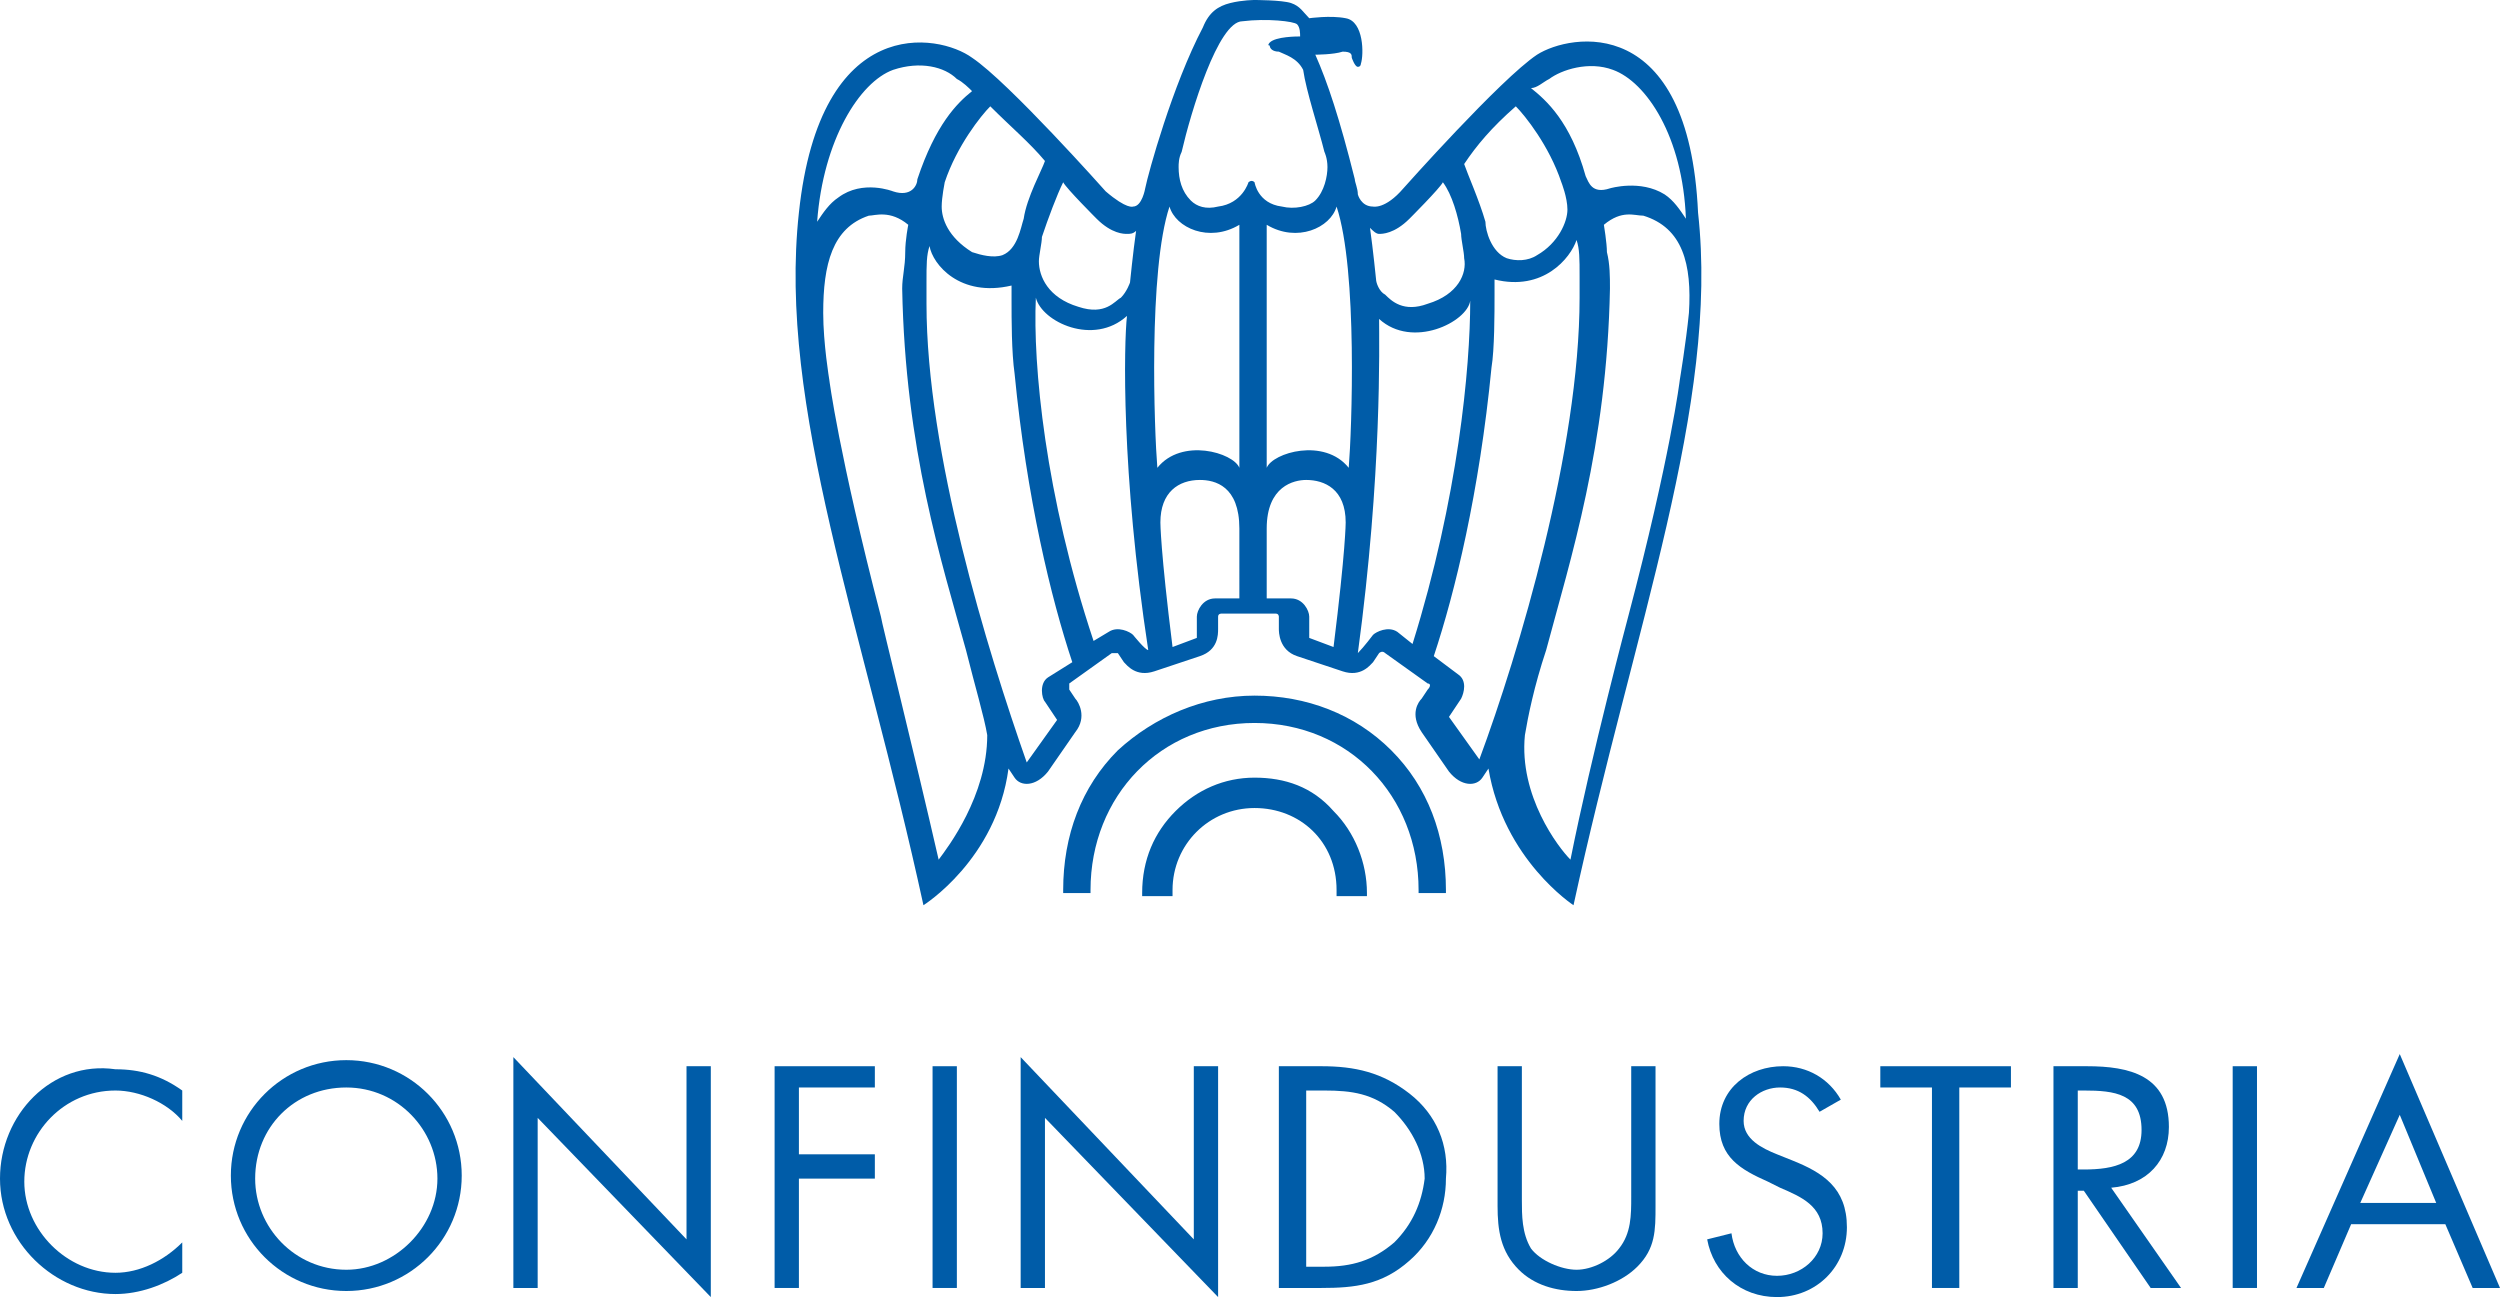
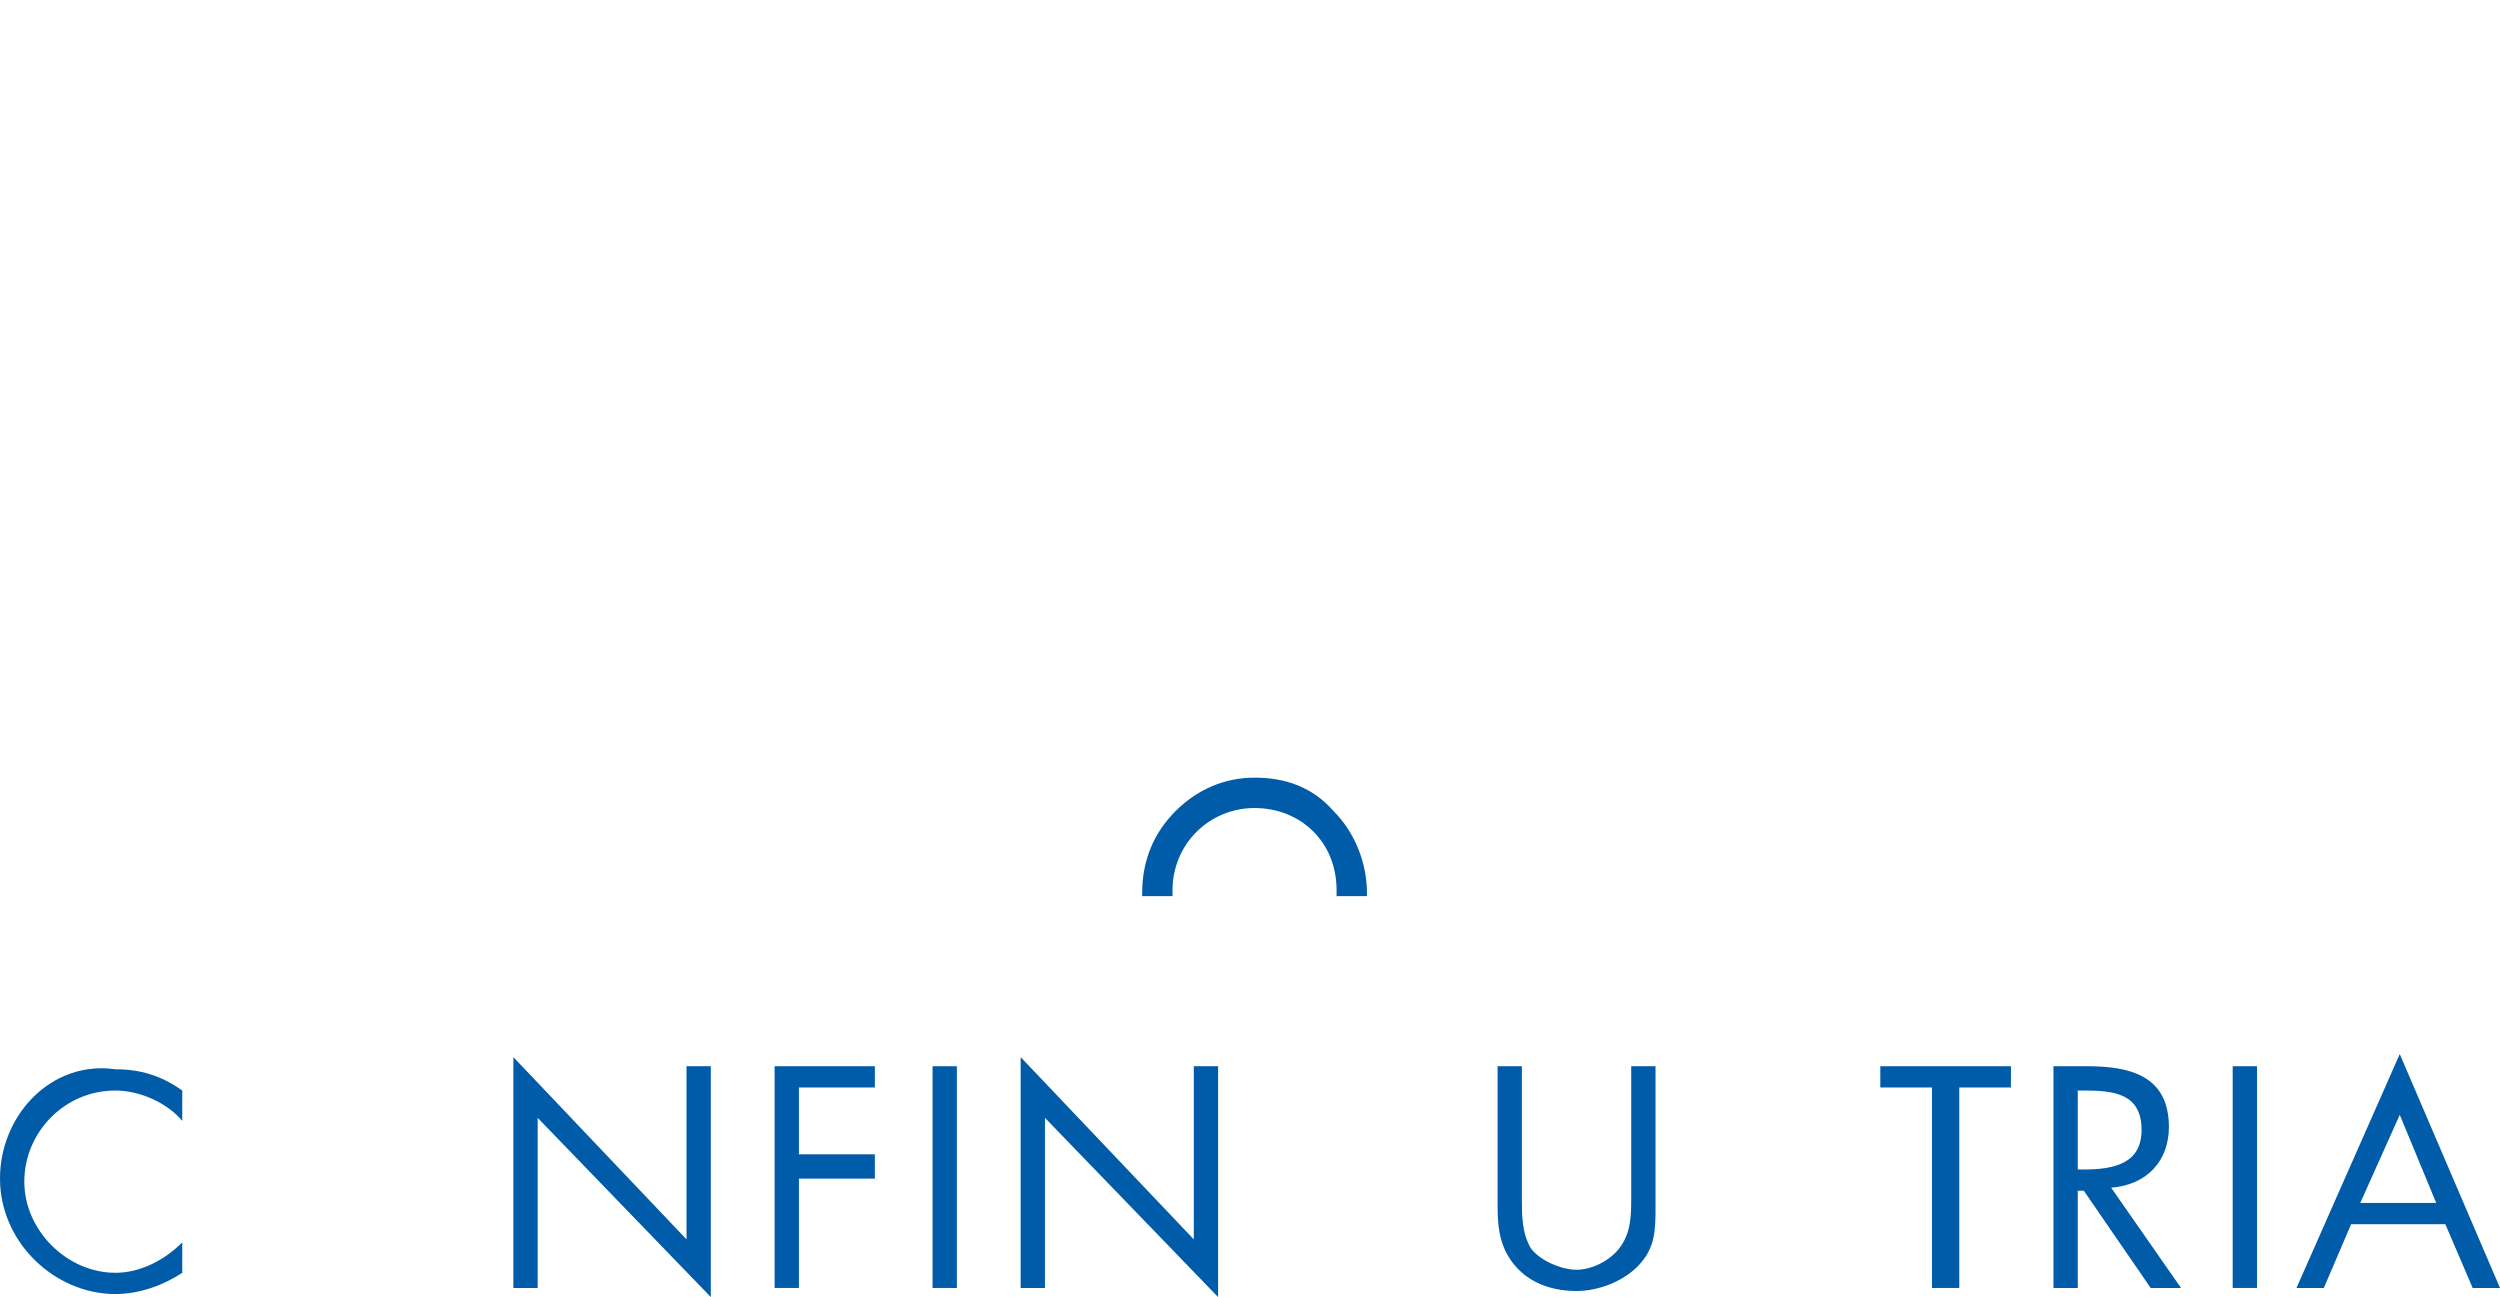
<svg xmlns="http://www.w3.org/2000/svg" id="Livello_1" x="0px" y="0px" viewBox="0 0 82.3 42.7" style="enable-background:new 0 0 82.3 42.7;" xml:space="preserve">
  <g>
-     <path style="fill:#005CA8;" d="M50.6,1.8c-1.2,0.8-4.4,4.4-4.4,4.4c-0.6,0.7-1,0.6-1,0.6c-0.4,0-0.5-0.4-0.5-0.4  c0-0.2-0.1-0.4-0.1-0.5v0c-0.5-2-0.9-3.2-1.3-4.1c0,0,0.6,0,0.9-0.1c0.3,0,0.3,0.1,0.3,0.2c0,0,0.1,0.3,0.2,0.3  c0.1,0,0.1-0.1,0.1-0.1c0.1-0.3,0.1-1.4-0.5-1.5c-0.5-0.1-1.2,0-1.2,0c-0.2-0.2-0.3-0.4-0.6-0.5C42.2,0,41.3,0,41.3,0  s-0.4,0-0.8,0.1c-0.4,0.1-0.7,0.3-0.9,0.8c-1,1.9-1.8,4.8-1.9,5.3c0,0-0.1,0.6-0.4,0.6c0,0-0.2,0.1-0.9-0.5c0,0-3.2-3.6-4.4-4.4  c-1.1-0.8-5-1.5-5.7,5.1c-0.7,6.4,2.1,13.6,4.1,22.8c0,0,2.4-1.5,2.8-4.5l0.2,0.3c0.2,0.3,0.7,0.3,1.1-0.2l0.9-1.3  c0.4-0.5,0.1-1,0-1.1l-0.2-0.3c0-0.1,0-0.1,0-0.2l1.4-1c0.1,0,0.1,0,0.2,0l0.2,0.3c0.1,0.1,0.4,0.5,1,0.3l1.5-0.5  c0.6-0.2,0.6-0.7,0.6-0.9l0-0.4c0-0.1,0.1-0.1,0.1-0.1h1.8c0.1,0,0.1,0.1,0.1,0.1l0,0.4c0,0.1,0,0.7,0.6,0.9l1.5,0.5  c0.6,0.2,0.9-0.2,1-0.3l0.2-0.3c0,0,0.1-0.1,0.2,0l1.4,1c0.1,0,0.1,0.1,0,0.2l-0.2,0.3c-0.1,0.1-0.4,0.5,0,1.1l0.9,1.3  c0.4,0.5,0.9,0.5,1.1,0.2l0.2-0.3c0.5,3,2.8,4.5,2.8,4.5c2-9.2,4.8-16.5,4.1-22.8C55.6,0.4,51.7,1.1,50.6,1.8L50.6,1.8z M36.1,7.2  c0.5,0.5,0.9,0.5,1,0.5c0.1,0,0.2,0,0.3-0.1c-0.1,0.7-0.2,1.7-0.2,1.7c0,0-0.1,0.3-0.3,0.5c-0.2,0.1-0.5,0.6-1.4,0.3  c-1-0.3-1.3-1-1.3-1.5c0-0.2,0.1-0.6,0.1-0.8C34.5,7.2,34.8,6.4,35,6C35.1,6.2,36.1,7.2,36.1,7.2L36.1,7.2z M32.6,3.5  c0.7,0.7,1.3,1.2,1.8,1.8c-0.1,0.3-0.6,1.2-0.7,1.9c-0.1,0.3-0.2,1-0.7,1.2c-0.3,0.1-0.7,0-1-0.1c-0.8-0.5-1-1.1-1-1.5  C31,6.5,31.1,6,31.1,6C31.5,4.8,32.3,3.8,32.6,3.5L32.6,3.5z M29.4,2.3c0.9-0.3,1.7-0.1,2.1,0.3C31.7,2.7,31.9,2.9,32,3  c-0.5,0.4-1.2,1.1-1.8,2.9c0,0.2-0.2,0.6-0.8,0.4c0,0-1-0.4-1.8,0.2c-0.3,0.2-0.5,0.5-0.7,0.8C27.1,4.6,28.3,2.7,29.4,2.3L29.4,2.3  z M30.9,28.3c-0.8-3.5-1.9-7.9-1.9-8c-1.4-5.4-1.7-7.8-1.7-7.8c0,0-0.2-1.2-0.2-2.2c0-1.6,0.3-2.8,1.5-3.2c0.2,0,0.7-0.2,1.3,0.3  c0,0-0.1,0.5-0.1,0.9c0,0.5-0.1,0.8-0.1,1.2c0.1,5.3,1.3,9,2.1,11.9c0.3,1.2,0.6,2.2,0.7,2.8C32.5,26.2,31.2,27.9,30.9,28.3  L30.9,28.3z M34.5,22.3c-0.3,0.2-0.2,0.7-0.1,0.8l0.4,0.6l-1,1.4c-1.3-3.7-3.3-10.2-3.3-15.1c0-0.2,0-0.5,0-0.7  c0-0.6,0-0.9,0.1-1.2c0.1,0.6,1,1.7,2.7,1.3c0,0.2,0,0.3,0,0.5c0,0.6,0,1.7,0.1,2.4c0.4,4.1,1.2,7.4,1.9,9.5L34.5,22.3L34.5,22.3z   M37.3,20.9c-0.1-0.1-0.5-0.3-0.8-0.1l-0.5,0.3c-1.6-4.8-2-9.1-1.9-11.3c0.2,0.8,1.9,1.6,3,0.6c-0.1,0.9-0.2,5.1,0.7,11  C37.7,21.4,37.3,20.9,37.3,20.9L37.3,20.9z M38.1,15.4c-0.1-1.2-0.3-6.5,0.4-8.6c0.2,0.7,1.3,1.2,2.3,0.6c0,0.3,0,7.6,0,8  C40.6,14.9,38.9,14.4,38.1,15.4L38.1,15.4z M40.8,19.7l-0.8,0c-0.4,0-0.6,0.4-0.6,0.6c0,0,0,0.5,0,0.7l-0.8,0.3  c-0.4-3.2-0.4-4.1-0.4-4.1c0-1,0.6-1.4,1.3-1.4c0.5,0,1.3,0.2,1.3,1.6V19.7L40.8,19.7z M41.3,6C41.2,5.9,41.2,5.9,41.3,6  c-0.1-0.1-0.2,0-0.2,0c0,0-0.2,0.7-1,0.8c-0.4,0.1-0.7,0-0.9-0.2c-0.3-0.3-0.4-0.7-0.4-1.1c0-0.1,0-0.3,0.1-0.5  c0.3-1.3,1.2-4.3,2-4.3c0,0,0,0,0,0c0.8-0.1,1.7,0,1.8,0.1c0.1,0.1,0.1,0.3,0.1,0.4c0,0,0,0,0,0c-0.1,0-0.8,0-1,0.2  c0,0-0.1,0.1,0,0.1c0,0.1,0.1,0.2,0.3,0.2c0.2,0.1,0.6,0.2,0.8,0.6C43,3,43.4,4.2,43.6,5c0,0,0.1,0.2,0.1,0.5  c0,0.3-0.1,0.8-0.4,1.1c-0.2,0.2-0.7,0.3-1.1,0.2C41.4,6.7,41.3,6,41.3,6L41.3,6z M43.9,21.3L43.1,21c0,0,0-0.7,0-0.7  c0-0.2-0.2-0.6-0.6-0.6l-0.8,0v-2.3c0-1.4,0.9-1.6,1.3-1.6c0.6,0,1.3,0.3,1.3,1.4C44.3,17.2,44.3,18.1,43.9,21.3L43.9,21.3z   M44.4,15.4c-0.8-1-2.5-0.5-2.7,0c0-0.4,0-7.7,0-8c1,0.6,2.1,0.1,2.3-0.6C44.7,8.9,44.5,14.2,44.4,15.4L44.4,15.4z M51,2.6  c0.4-0.3,1.3-0.6,2.1-0.3c1.1,0.4,2.3,2.2,2.4,4.9c-0.2-0.3-0.4-0.6-0.7-0.8C54,5.9,53,6.2,53,6.2c-0.6,0.2-0.7-0.2-0.8-0.4  c-0.5-1.8-1.3-2.5-1.8-2.9C50.6,2.9,50.8,2.7,51,2.6L51,2.6z M49.9,3.5C50.2,3.8,51,4.8,51.4,6c0,0,0.2,0.5,0.2,0.9  c0,0.4-0.3,1.1-1,1.5c-0.3,0.2-0.7,0.2-1,0.1c-0.5-0.2-0.7-0.9-0.7-1.2c-0.2-0.7-0.6-1.6-0.7-1.9C48.6,4.8,49.1,4.2,49.9,3.5  L49.9,3.5z M45.4,7.7c0.1,0,0.5,0,1-0.5c0,0,1-1,1.1-1.2c0.3,0.4,0.5,1.1,0.6,1.7c0,0.2,0.1,0.6,0.1,0.8C48.3,9,48,9.7,47,10  c-0.8,0.3-1.2-0.1-1.4-0.3c-0.2-0.1-0.3-0.4-0.3-0.5c0,0-0.1-1-0.2-1.7C45.2,7.6,45.3,7.7,45.4,7.7L45.4,7.7z M46,20.8  c-0.3-0.2-0.7,0-0.8,0.1c0,0-0.3,0.4-0.5,0.6c0.8-5.9,0.7-10.2,0.7-11c1.1,1,2.9,0.1,3-0.6c0,2.2-0.4,6.5-1.9,11.3L46,20.8L46,20.8  z M48.7,25l-1-1.4l0.4-0.6c0.1-0.2,0.2-0.6-0.1-0.8l-0.8-0.6c0.7-2.1,1.5-5.4,1.9-9.5c0.1-0.6,0.1-1.8,0.1-2.4c0-0.2,0-0.3,0-0.5  c1.6,0.4,2.5-0.7,2.7-1.3c0.1,0.3,0.1,0.6,0.1,1.2c0,0.2,0,0.5,0,0.7C52,14.8,50,21.5,48.7,25L48.7,25z M55.3,12.5  c0,0-0.3,2.5-1.7,7.8c0,0-1.2,4.5-1.9,8c-0.4-0.4-1.7-2.1-1.5-4.1c0.1-0.6,0.3-1.6,0.7-2.8c0.8-3,2-6.7,2.1-11.9  c0-0.4,0-0.8-0.1-1.2c0-0.3-0.1-0.9-0.1-0.9c0.6-0.5,1-0.3,1.3-0.3c1.3,0.4,1.6,1.6,1.5,3.2C55.5,11.3,55.3,12.5,55.3,12.5  L55.3,12.5z" />
-     <path style="fill:#005CA8;" d="M41.3,22.9c-1.7,0-3.3,0.7-4.5,1.8c-1.2,1.2-1.8,2.8-1.8,4.6c0,0,0,0.1,0,0.1h0.9c0,0,0-0.1,0-0.1  c0-3.1,2.3-5.5,5.4-5.5c3.1,0,5.4,2.4,5.4,5.5c0,0,0,0.1,0,0.1h0.9c0,0,0-0.1,0-0.1c0-1.8-0.6-3.4-1.8-4.6  C44.6,23.5,43,22.9,41.3,22.9L41.3,22.9z" />
    <path style="fill:#005CA8;" d="M41.3,25.6c-1,0-1.9,0.4-2.6,1.1c-0.7,0.7-1.1,1.6-1.1,2.7c0,0,0,0.1,0,0.1h1c0-0.1,0-0.1,0-0.2  c0-1.5,1.2-2.7,2.7-2.7c1.5,0,2.7,1.1,2.7,2.7c0,0.1,0,0.1,0,0.2h1c0,0,0-0.1,0-0.1c0-1-0.4-2-1.1-2.7  C43.2,25.9,42.3,25.6,41.3,25.6L41.3,25.6z" />
    <path style="fill:#005CA8;" d="M0,38.8c0,2.1,1.8,3.8,3.8,3.8c0.8,0,1.6-0.3,2.2-0.7v-1c-0.6,0.6-1.4,1-2.2,1c-1.6,0-3-1.4-3-3  c0-1.6,1.3-3,3-3c0.8,0,1.7,0.4,2.2,1v-1c-0.7-0.5-1.4-0.7-2.2-0.7C1.7,34.9,0,36.7,0,38.8L0,38.8z" />
-     <path style="fill:#005CA8;" d="M11.4,34.9c-2.1,0-3.8,1.7-3.8,3.8c0,2.1,1.7,3.8,3.8,3.8c2.1,0,3.8-1.7,3.8-3.8  C15.2,36.6,13.5,34.9,11.4,34.9L11.4,34.9z M11.4,41.8c-1.7,0-3-1.4-3-3c0-1.7,1.3-3,3-3c1.7,0,3,1.4,3,3  C14.4,40.4,13,41.8,11.4,41.8L11.4,41.8z" />
    <polygon style="fill:#005CA8;" points="22.6,40.8 16.9,34.8 16.9,42.4 17.7,42.4 17.7,36.8 23.4,42.7 23.4,35.1 22.6,35.1   22.6,40.8  " />
    <polygon style="fill:#005CA8;" points="25.5,42.4 26.3,42.4 26.3,38.8 28.8,38.8 28.8,38 26.3,38 26.3,35.8 28.8,35.8 28.8,35.1   25.5,35.1 25.5,42.4  " />
    <polygon style="fill:#005CA8;" points="30.7,42.4 31.5,42.4 31.5,35.1 30.7,35.1 30.7,42.4  " />
    <polygon style="fill:#005CA8;" points="39.3,40.8 33.6,34.8 33.6,42.4 34.4,42.4 34.4,36.8 40.1,42.7 40.1,35.1 39.3,35.1   39.3,40.8  " />
-     <path style="fill:#005CA8;" d="M46.4,36c-0.9-0.7-1.8-0.9-2.9-0.9h-1.4v7.3h1.4c1.1,0,2-0.1,2.9-0.9c0.8-0.7,1.2-1.7,1.2-2.7  C47.7,37.7,47.3,36.7,46.4,36L46.4,36z M45.9,40.9c-0.7,0.6-1.4,0.8-2.3,0.8H43v-5.8h0.6c0.9,0,1.6,0.1,2.3,0.7  c0.6,0.6,1,1.4,1,2.2C46.8,39.6,46.5,40.3,45.9,40.9L45.9,40.9z" />
    <path style="fill:#005CA8;" d="M53.7,39.4c0,0.6,0,1.2-0.4,1.7c-0.3,0.4-0.9,0.7-1.4,0.7c-0.5,0-1.2-0.3-1.5-0.7  c-0.3-0.5-0.3-1.1-0.3-1.6v-4.4h-0.8v4.6c0,0.8,0.1,1.5,0.7,2.1c0.5,0.5,1.2,0.7,1.9,0.7c0.7,0,1.5-0.3,2-0.8  c0.6-0.6,0.6-1.2,0.6-2v-4.6h-0.8V39.4L53.7,39.4z" />
-     <path style="fill:#005CA8;" d="M59,38.2L58.5,38c-0.5-0.2-1.1-0.5-1.1-1.1c0-0.7,0.6-1.1,1.2-1.1c0.6,0,1,0.3,1.3,0.8l0.7-0.4  c-0.4-0.7-1.1-1.1-1.9-1.1c-1.1,0-2.1,0.7-2.1,1.9c0,1.1,0.7,1.5,1.6,1.9l0.4,0.2c0.7,0.3,1.4,0.6,1.4,1.5c0,0.8-0.7,1.4-1.5,1.4  c-0.8,0-1.4-0.6-1.5-1.4l-0.8,0.2c0.2,1.1,1.1,1.9,2.3,1.9c1.3,0,2.3-1,2.3-2.3C60.8,39.1,60,38.6,59,38.2L59,38.2z" />
    <polygon style="fill:#005CA8;" points="61.9,35.8 63.6,35.8 63.6,42.4 64.5,42.4 64.5,35.8 66.2,35.8 66.2,35.1 61.9,35.1   61.9,35.8  " />
    <path style="fill:#005CA8;" d="M71.4,37.1c0-1.7-1.3-2-2.7-2h-1.1v7.3h0.8v-3.2h0.2l2.2,3.2h1l-2.3-3.3  C70.7,39,71.4,38.2,71.4,37.1L71.4,37.1z M68.4,38.5v-2.6h0.2c1,0,1.9,0.1,1.9,1.3c0,1.1-0.9,1.3-1.9,1.3H68.4L68.4,38.5z" />
    <polygon style="fill:#005CA8;" points="73.5,42.4 74.3,42.4 74.3,35.1 73.5,35.1 73.5,42.4  " />
    <path style="fill:#005CA8;" d="M79,34.7l-3.4,7.7h0.9l0.9-2.1h3.1l0.9,2.1h0.9L79,34.7L79,34.7z M77.7,39.6l1.3-2.9l1.2,2.9H77.7  L77.7,39.6z" />
  </g>
</svg>